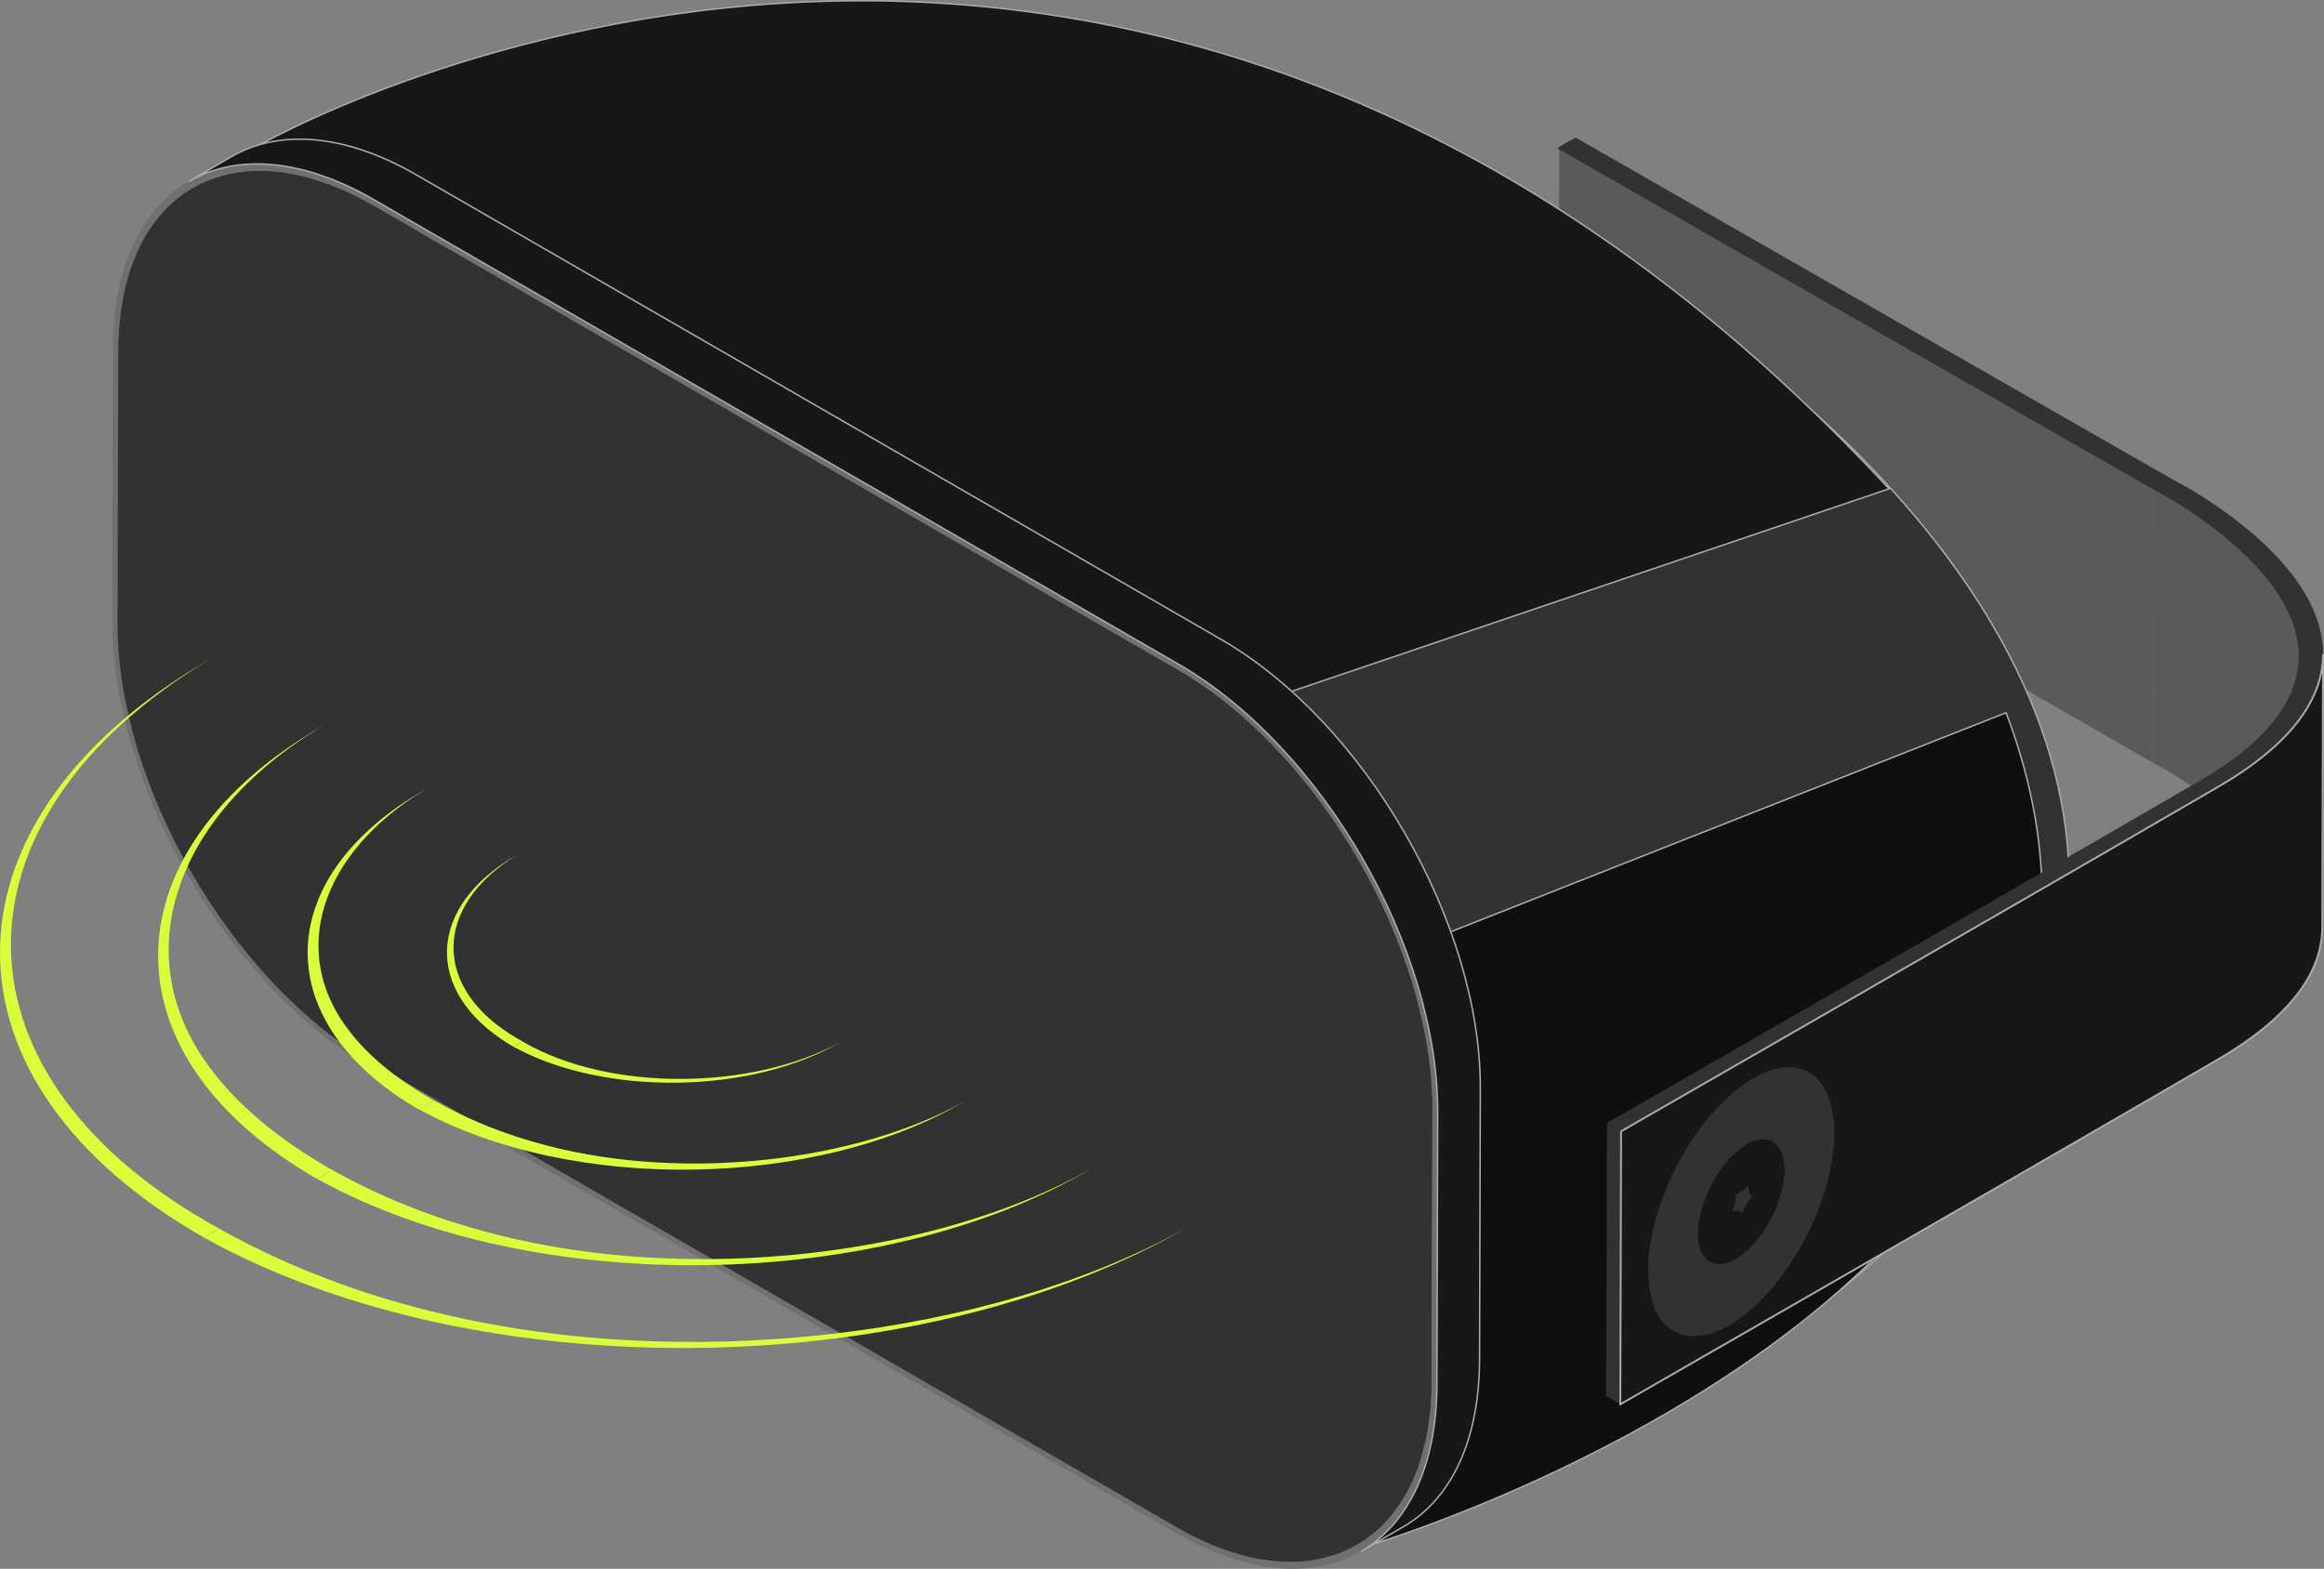
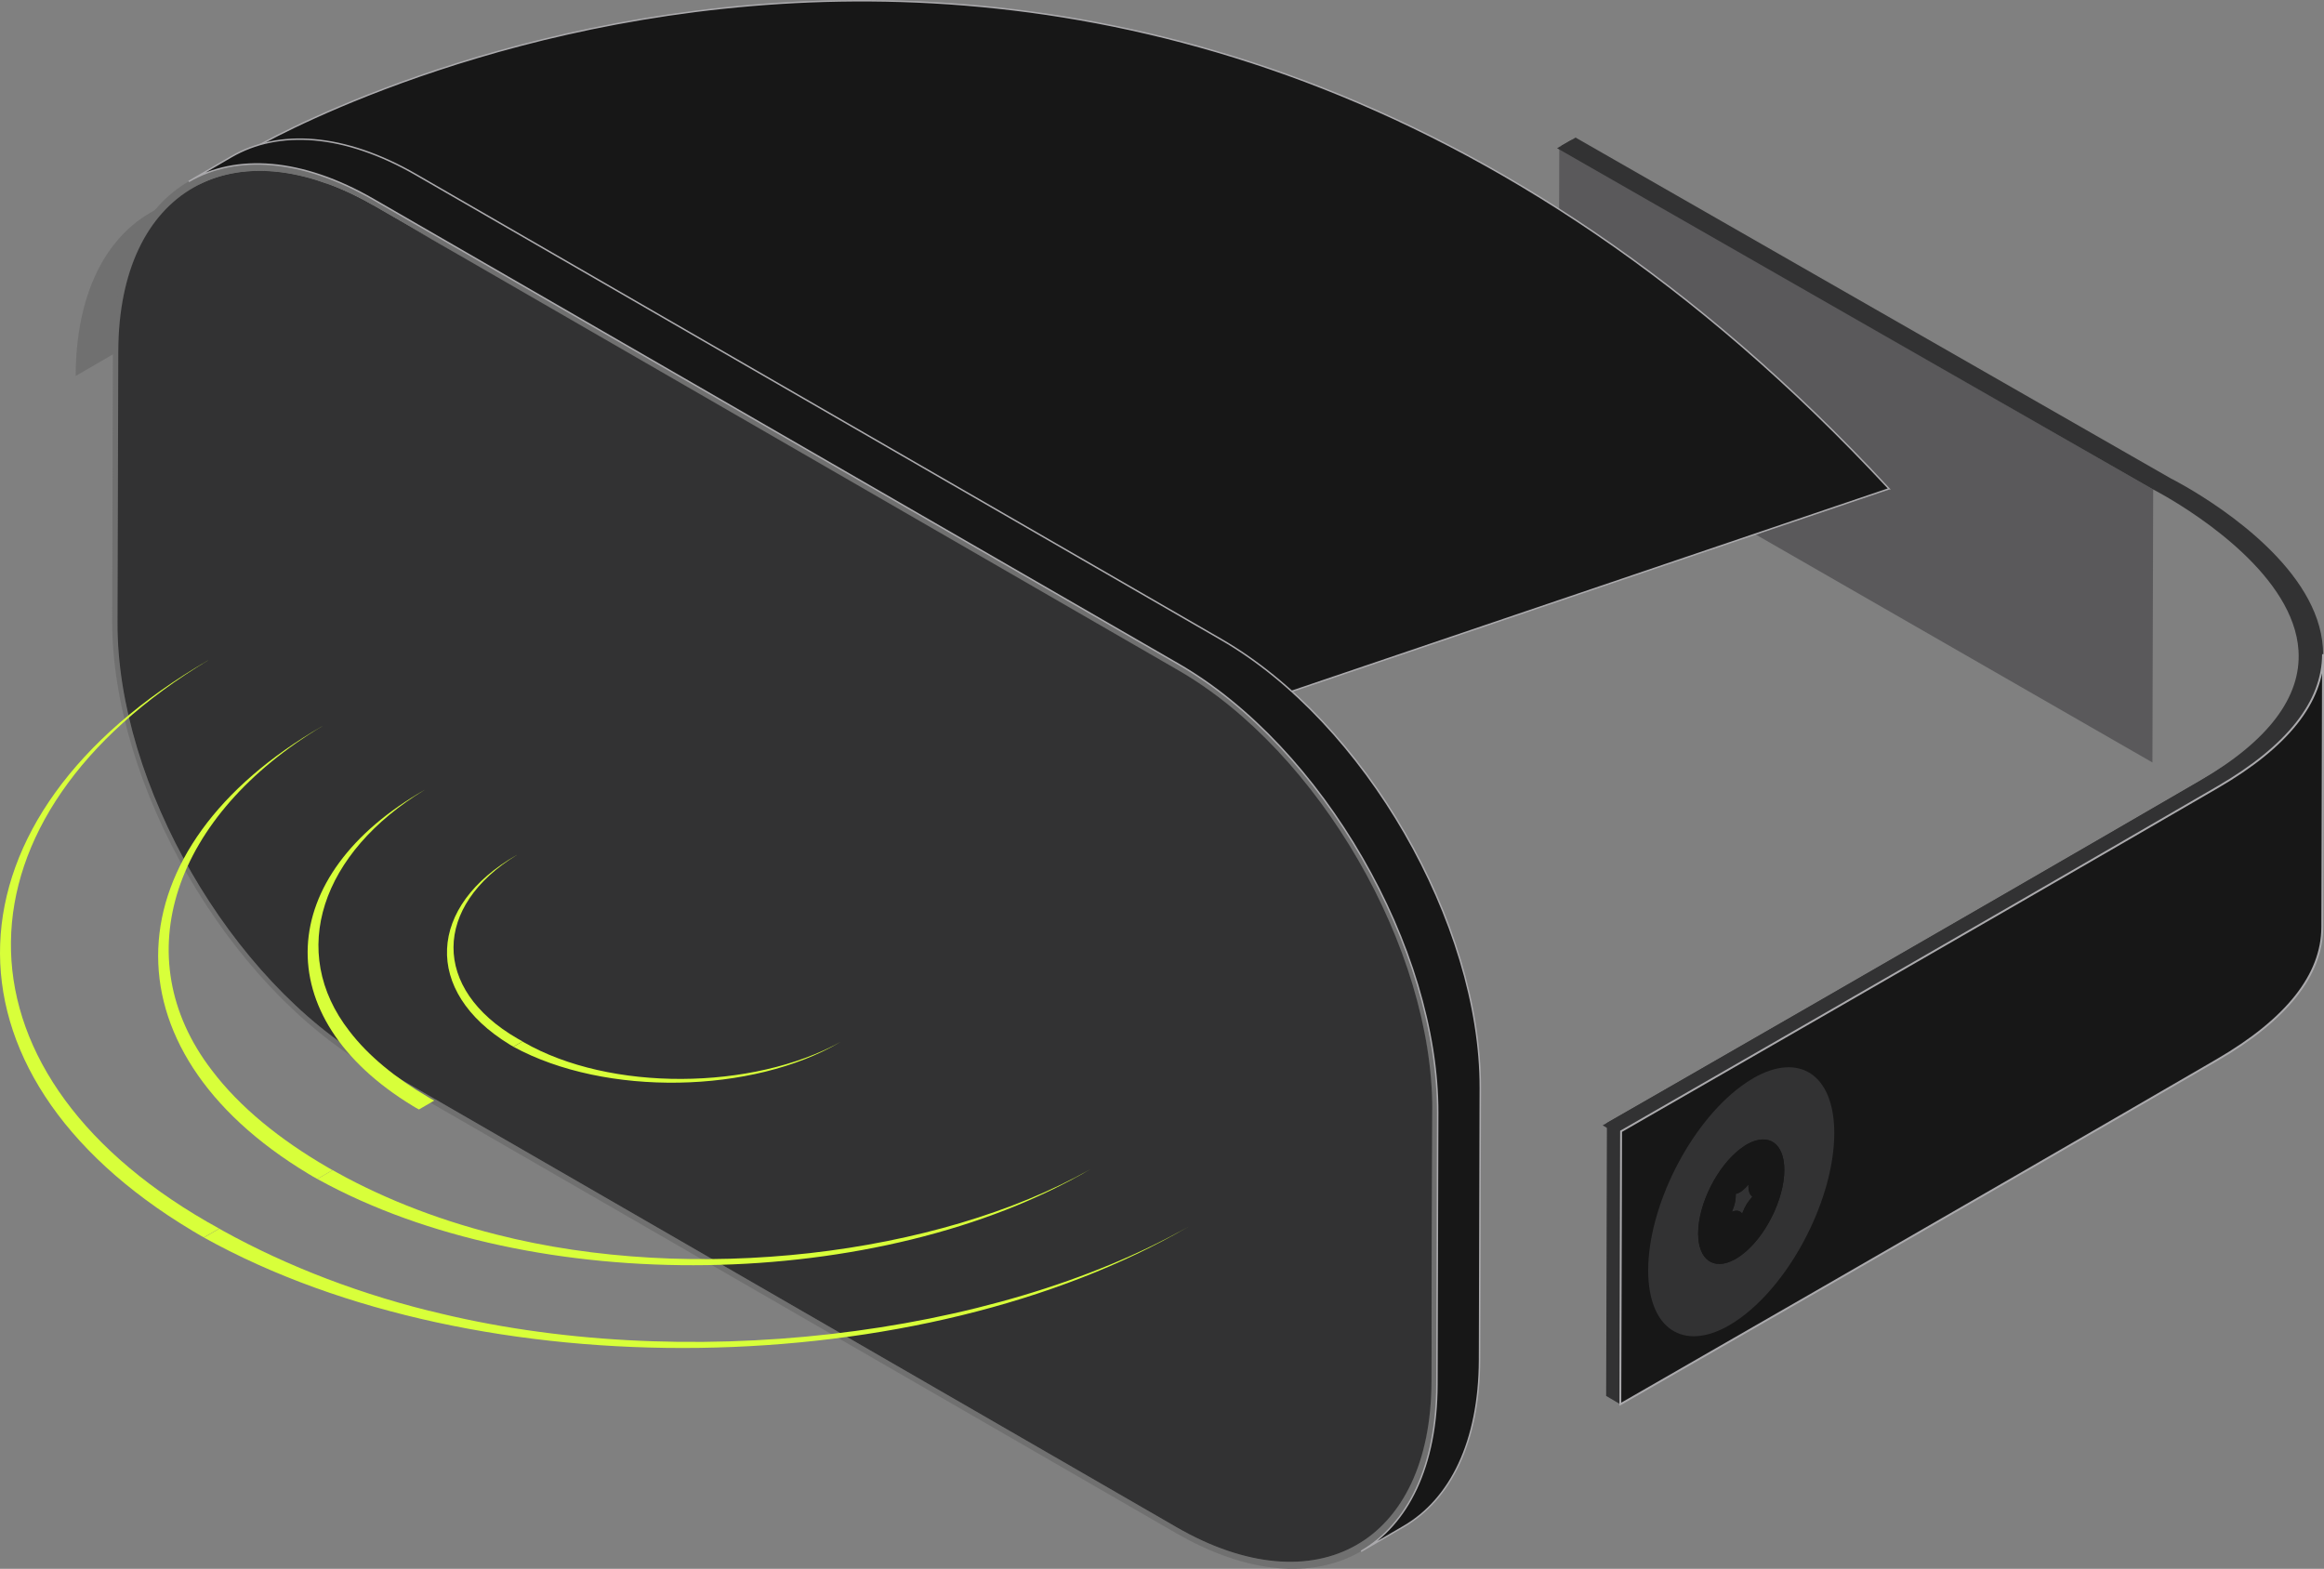
<svg xmlns="http://www.w3.org/2000/svg" id="Layer_2" viewBox="0 0 393.74 265.82">
  <rect x="0" y="0" width="393.74" height="265.82" fill="#808080" stroke="none" />
  <defs>
    <style>
      .cls-1, .cls-2, .cls-3 {
        stroke-width: .25px;
      }

      .cls-1, .cls-2, .cls-3, .cls-4 {
        stroke: #abaaad;
        stroke-miterlimit: 10;
      }

      .cls-1, .cls-5, .cls-4 {
        fill: #171717;
      }

      .cls-6 {
        fill: #c9c9c9;
      }

      .cls-7 {
        fill: #5a595b;
      }

      .cls-2 {
        fill: #0f0f0f;
      }

      .cls-8 {
        isolation: isolate;
      }

      .cls-3, .cls-9 {
        fill: #323233;
      }

      .cls-10 {
        fill: #d8ff3a;
      }

      .cls-4 {
        stroke-width: .32px;
      }

      .cls-11 {
        fill: #707070;
      }
    </style>
  </defs>
  <g id="Audio_illustrations_PURPLE">
    <g id="Speaker">
      <g id="Mounting_bracket_back" class="cls-8">
        <polygon class="cls-7" points="364.8 82.94 364.67 129.19 264.05 71.37 264.18 25.11 364.8 82.94" />
-         <path class="cls-7" d="M389.46,111.24l-.13,46.25c0-.33,0-.67-.03-1.01-.79-12.5-16.84-22.86-22.6-26.18-1.23-.71-1.99-1.1-2.03-1.12l.13-46.25s.8.41,2.03,1.12c5.76,3.32,21.81,13.68,22.6,26.18.02.34.03.67.03,1.01Z" />
        <path class="cls-9" d="M266.22,23.72l100.89,57.78c.17.09,1.09.55,2.49,1.36,6.31,3.64,22.39,14.17,23.23,27.3.54,8.48-5.46,16.43-17.82,23.61-42.71,24.82-100.5,57.99-101.08,58.32l-2.4-1.41c.59-.33,58.36-33.49,101.07-58.31,11.67-6.78,17.32-14.23,16.82-22.14-.79-12.5-16.84-22.86-22.6-26.18-1.23-.71-1.99-1.1-2.03-1.12l-100.98-57.82" />
      </g>
      <g id="Speaker-2" data-name="Speaker">
-         <path class="cls-3" d="M39.2,26.55S86.5,7.43,174.6,11.48c111.44,5.12,300.38,158.05,58.45,249.34" />
        <path class="cls-1" d="M320.05,82.82l-101.26,34.34L43.31,24.93s144.81-84.29,276.74,57.89Z" />
-         <path class="cls-2" d="M232.05,261.82s145-43,107.83-141.06l-98.03,38.67s15.18,74.85-9.8,102.39Z" />
        <path class="cls-11" d="M19.91,105.54l7.22-4.2c-.08,27.33,19.2,60.72,42.98,74.45l-7.22,4.2c-23.78-13.73-43.06-47.12-42.98-74.45Z" />
        <polygon class="cls-11" points="20.04 59.51 27.26 55.32 27.13 101.34 19.91 105.54 20.04 59.51" />
-         <path class="cls-11" d="M32.63,31.88l7.22-4.2c-7.75,4.5-12.56,14.06-12.59,27.63l-7.22,4.2c.04-13.57,4.85-23.13,12.59-27.63Z" />
+         <path class="cls-11" d="M32.63,31.88c-7.75,4.5-12.56,14.06-12.59,27.63l-7.22,4.2c.04-13.57,4.85-23.13,12.59-27.63Z" />
        <path class="cls-6" d="M32.63,31.88l7.22-4.2c7.85-4.56,18.7-3.93,30.67,2.98l-7.22,4.2c-11.97-6.91-22.83-7.54-30.67-2.98Z" />
        <path class="cls-11" d="M237.16,257.51l-7.22,4.2c-7.85,4.56-18.71,3.93-30.67-2.98l7.22-4.2c11.96,6.91,22.82,7.54,30.67,2.98Z" />
        <polygon class="cls-6" points="242.66 188.05 249.89 183.85 249.76 229.88 242.53 234.07 242.66 188.05" />
        <path class="cls-11" d="M237.16,257.51l-7.22,4.2c7.74-4.5,12.55-14.06,12.59-27.63l7.22-4.2c-.04,13.57-4.85,23.13-12.59,27.63Z" />
        <path class="cls-11" d="M242.53,234.07l.13-46.03c.08-27.32-19.21-60.72-42.98-74.45L63.3,34.86c-23.78-13.73-43.19-2.66-43.26,24.65l-.13,46.03c-.08,27.33,19.2,60.72,42.98,74.45l136.38,78.74c23.77,13.73,43.19,2.67,43.26-24.65M199.68,112.55c24.31,14.04,43.97,48.08,43.89,76.02l-.13,46.03c-.08,27.95-19.86,39.22-44.17,25.18L62.89,181.04c-24.32-14.04-43.97-48.08-43.89-76.03l.13-46.03c.08-27.94,19.85-39.22,44.17-25.17l136.38,78.74Z" />
        <path class="cls-11" d="M199.68,113.6l7.22-4.2c23.77,13.73,43.06,47.13,42.98,74.45l-7.22,4.2c.08-27.32-19.21-60.72-42.98-74.45Z" />
        <polygon class="cls-11" points="63.3 34.86 70.52 30.66 206.9 109.4 199.68 113.6 63.3 34.86" />
        <path class="cls-1" d="M206.91,108.36L70.53,29.62c-12.24-7.07-23.33-7.72-31.33-3.07l-7.22,4.2c8.01-4.65,19.09-4,31.33,3.07l136.38,78.74c24.31,14.04,43.97,48.08,43.89,76.02l-.13,46.03c-.04,13.89-4.94,23.65-12.85,28.25l7.22-4.2c7.91-4.59,12.81-14.36,12.85-28.25l.13-46.03c.08-27.94-19.57-61.98-43.89-76.02Z" />
        <path class="cls-9" d="M199.68,113.6c23.77,13.73,43.06,47.13,42.98,74.45l-.13,46.03c-.08,27.33-19.49,38.38-43.26,24.65L62.89,179.99c-23.78-13.73-43.06-47.12-42.98-74.45l.13-46.03c.08-27.32,19.48-38.39,43.26-24.65l136.38,78.74Z" />
      </g>
      <g id="Mounting_bracket">
        <path class="cls-9" d="M266.94,23.31l100.89,57.78c.17.09,1.09.55,2.49,1.36,6.31,3.64,22.39,14.17,23.23,27.3.54,8.48-5.46,16.43-17.82,23.61-42.71,24.82-100.5,57.99-101.08,58.32l-2.4-1.41c2.48-1.4,58.28-33.44,101.07-58.31,11.67-6.78,17.32-14.23,16.82-22.14-.79-12.5-16.84-22.86-22.6-26.18-1.23-.71-1.99-1.1-2.03-1.12l-100.98-57.82" />
        <polygon class="cls-9" points="274.66 191.69 274.52 237.94 272.12 236.53 272.25 190.28 274.66 191.69" />
        <path class="cls-4" d="M393.58,110.85l-.13,46.25c-.02,8.07-6.02,15.65-17.85,22.52-42.71,24.82-100.5,57.99-101.08,58.32l.13-46.25c.58-.34,58.37-33.51,101.08-58.32,11.83-6.87,17.83-14.45,17.85-22.52Z" />
      </g>
      <g id="Screw">
        <g>
          <path class="cls-9" d="M297.04,182.69c7.73-4.46,13.72-.67,13.73,9.28.01,10.81-7.03,24.79-15.74,31.23-.7.52-1.39.97-2.06,1.36-7.74,4.47-13.72.67-13.73-9.28-.01-10.81,7.03-24.79,15.75-31.23.7-.52,1.38-.97,2.06-1.36ZM295.02,212.68c4.03-2.97,7.28-9.45,7.28-14.46,0-4.53-2.69-6.3-6.19-4.39-.06.03-.11.06-.17.09-.02.01-.04.02-.06.03-.12.07-.24.14-.35.22-.02.02-.05.03-.07.05-.16.1-.31.21-.47.33-4.03,2.98-7.3,9.45-7.29,14.46,0,4.49,2.65,6.27,6.11,4.43.08-.04.17-.09.25-.14.31-.18.63-.39.95-.63" />
          <path class="cls-9" d="M296.23,200.71v.17c0,.05,0,.1,0,.16,0,.77.2,1.35.59,1.65l.08.07-.13.15c-.63.68-1.18,1.57-1.53,2.51l-.08.2-.08-.09c-.36-.42-.9-.5-1.54-.25l-.13.04.08-.19c.38-.87.59-1.76.58-2.52,0-.05,0-.1,0-.15v-.17s.13-.04.13-.04c.2-.05.4-.14.61-.26.11-.06.22-.14.33-.22.32-.24.64-.55.94-.91l.13-.17Z" />
          <path class="cls-5" d="M296.12,193.83c3.5-1.92,6.18-.14,6.19,4.39,0,5-3.25,11.48-7.28,14.46-.32.24-.64.45-.95.63-.08.05-.17.09-.25.14-3.46,1.85-6.1.06-6.11-4.43,0-5.01,3.25-11.48,7.29-14.46.16-.12.32-.23.47-.33.02-.02.05-.03.07-.05.12-.08.24-.15.35-.22.02-.01.04-.02.06-.03.06-.03.11-.06.17-.09ZM296.76,202.91l.13-.15-.08-.07c-.39-.3-.6-.88-.59-1.65,0-.05,0-.1,0-.16v-.17s-.13.17-.13.17c-.3.36-.63.68-.94.91-.11.08-.22.16-.33.22-.21.12-.41.21-.61.26l-.13.04v.17s0,.1,0,.15c0,.75-.2,1.64-.58,2.52l-.08.19.13-.04c.63-.25,1.18-.17,1.54.25l.08.09.08-.2c.35-.94.9-1.83,1.53-2.51" />
        </g>
      </g>
      <g id="Soundwaves">
        <path class="cls-10" d="M72.76,222.1c42.73,10.84,95.6,4.45,128.67-14.29-45.24,26.38-120.18,27.86-166.88,1.88l2.59-1.5c-.67-.37-1.33-.74-1.98-1.11.22.1.42.22.63.34,10.64,6.14,23.13,11.25,36.98,14.7Z" />
        <path class="cls-10" d="M32.57,208.56h.01c.31.18.64.37.96.56-.18-.1-.37-.21-.55-.32-.14-.08-.28-.16-.42-.24Z" />
        <g class="cls-8">
-           <path class="cls-10" d="M87.87,176.09h.01c.1.06.21.12.32.18-.11-.06-.22-.12-.33-.18Z" />
          <path class="cls-10" d="M86.32,176.99h.01c.1.06.21.12.32.18-.11-.06-.22-.12-.33-.18Z" />
          <path class="cls-10" d="M87.57,144.87c-14.16,8.65-14.51,22.67.13,31.12.06.03.12.07.18.1.11.06.22.12.33.18.11.06.22.12.33.18l-1.55.9c-.12-.06-.22-.12-.33-.18s-.21-.13-.32-.19c-14.76-9.01-13.91-23.5,1.23-32.12Z" />
          <path class="cls-10" d="M142.42,176.54c-14.84,8.8-39.84,9.34-55.44.82l1.54-.89c.06.03.12.07.17.1,14.64,8.46,38.85,8.2,53.73-.03Z" />
          <path class="cls-10" d="M72.51,185.86h0c.18.1.35.21.53.31-.08-.04-.15-.09-.23-.13-.1-.06-.2-.12-.3-.18Z" />
          <path class="cls-10" d="M69.91,187.37h.02c.17.1.35.2.53.31-.18-.1-.36-.2-.54-.31Z" />
          <path class="cls-10" d="M71.98,133.82c-17.52,10.61-23.29,27.43-12.77,40.91,3.18,4.16,7.78,7.91,13.29,11.14.1.06.2.12.3.18.08.04.15.09.23.13.18.1.36.21.54.31l-2.59,1.5c-.19-.09-.37-.2-.55-.3-.18-.11-.35-.21-.53-.32-24.74-15.04-23.3-39.09,2.06-53.54Z" />
          <path class="cls-10" d="M52.22,198.9h.01c.25.14.5.29.75.44-.2-.11-.4-.23-.6-.34-.06-.03-.11-.06-.17-.1Z" />
          <path class="cls-10" d="M84.07,209.17c33.36,8.53,74.71,3.58,100.63-11.03-35.41,20.76-94.21,21.96-130.93,1.63l2.58-1.5c-.22-.13-.44-.25-.66-.38,8.11,4.67,17.73,8.6,28.39,11.28Z" />
          <path class="cls-10" d="M54.61,123.04c-25.13,15.06-33.53,39.03-18.71,58.32,4.66,6.17,11.48,11.73,19.67,16.47.33.19.55.32.77.44l-2.58,1.5c-.38-.2-.58-.32-.78-.44-.25-.15-.51-.3-.75-.45-35.23-21.21-33.33-55.28,2.38-75.85Z" />
-           <path class="cls-10" d="M163.43,186.61c-24.87,14.74-66.38,15.65-92.43,1.37l2.58-1.5c5.58,3.18,12.07,5.84,19.27,7.67,23.31,6.05,52.31,2.65,70.57-7.53Z" />
          <path class="cls-10" d="M35.28,111.88c-43.77,26.34-45.31,69.1-.16,95.16.68.39,1.34.76,2.01,1.13l-2.59,1.5c-.16-.07-.3-.16-.44-.24-.19-.11-.37-.21-.55-.32-.32-.19-.64-.38-.96-.57-45.03-26.97-42.7-70.39,2.69-96.67Z" />
        </g>
      </g>
    </g>
  </g>
</svg>